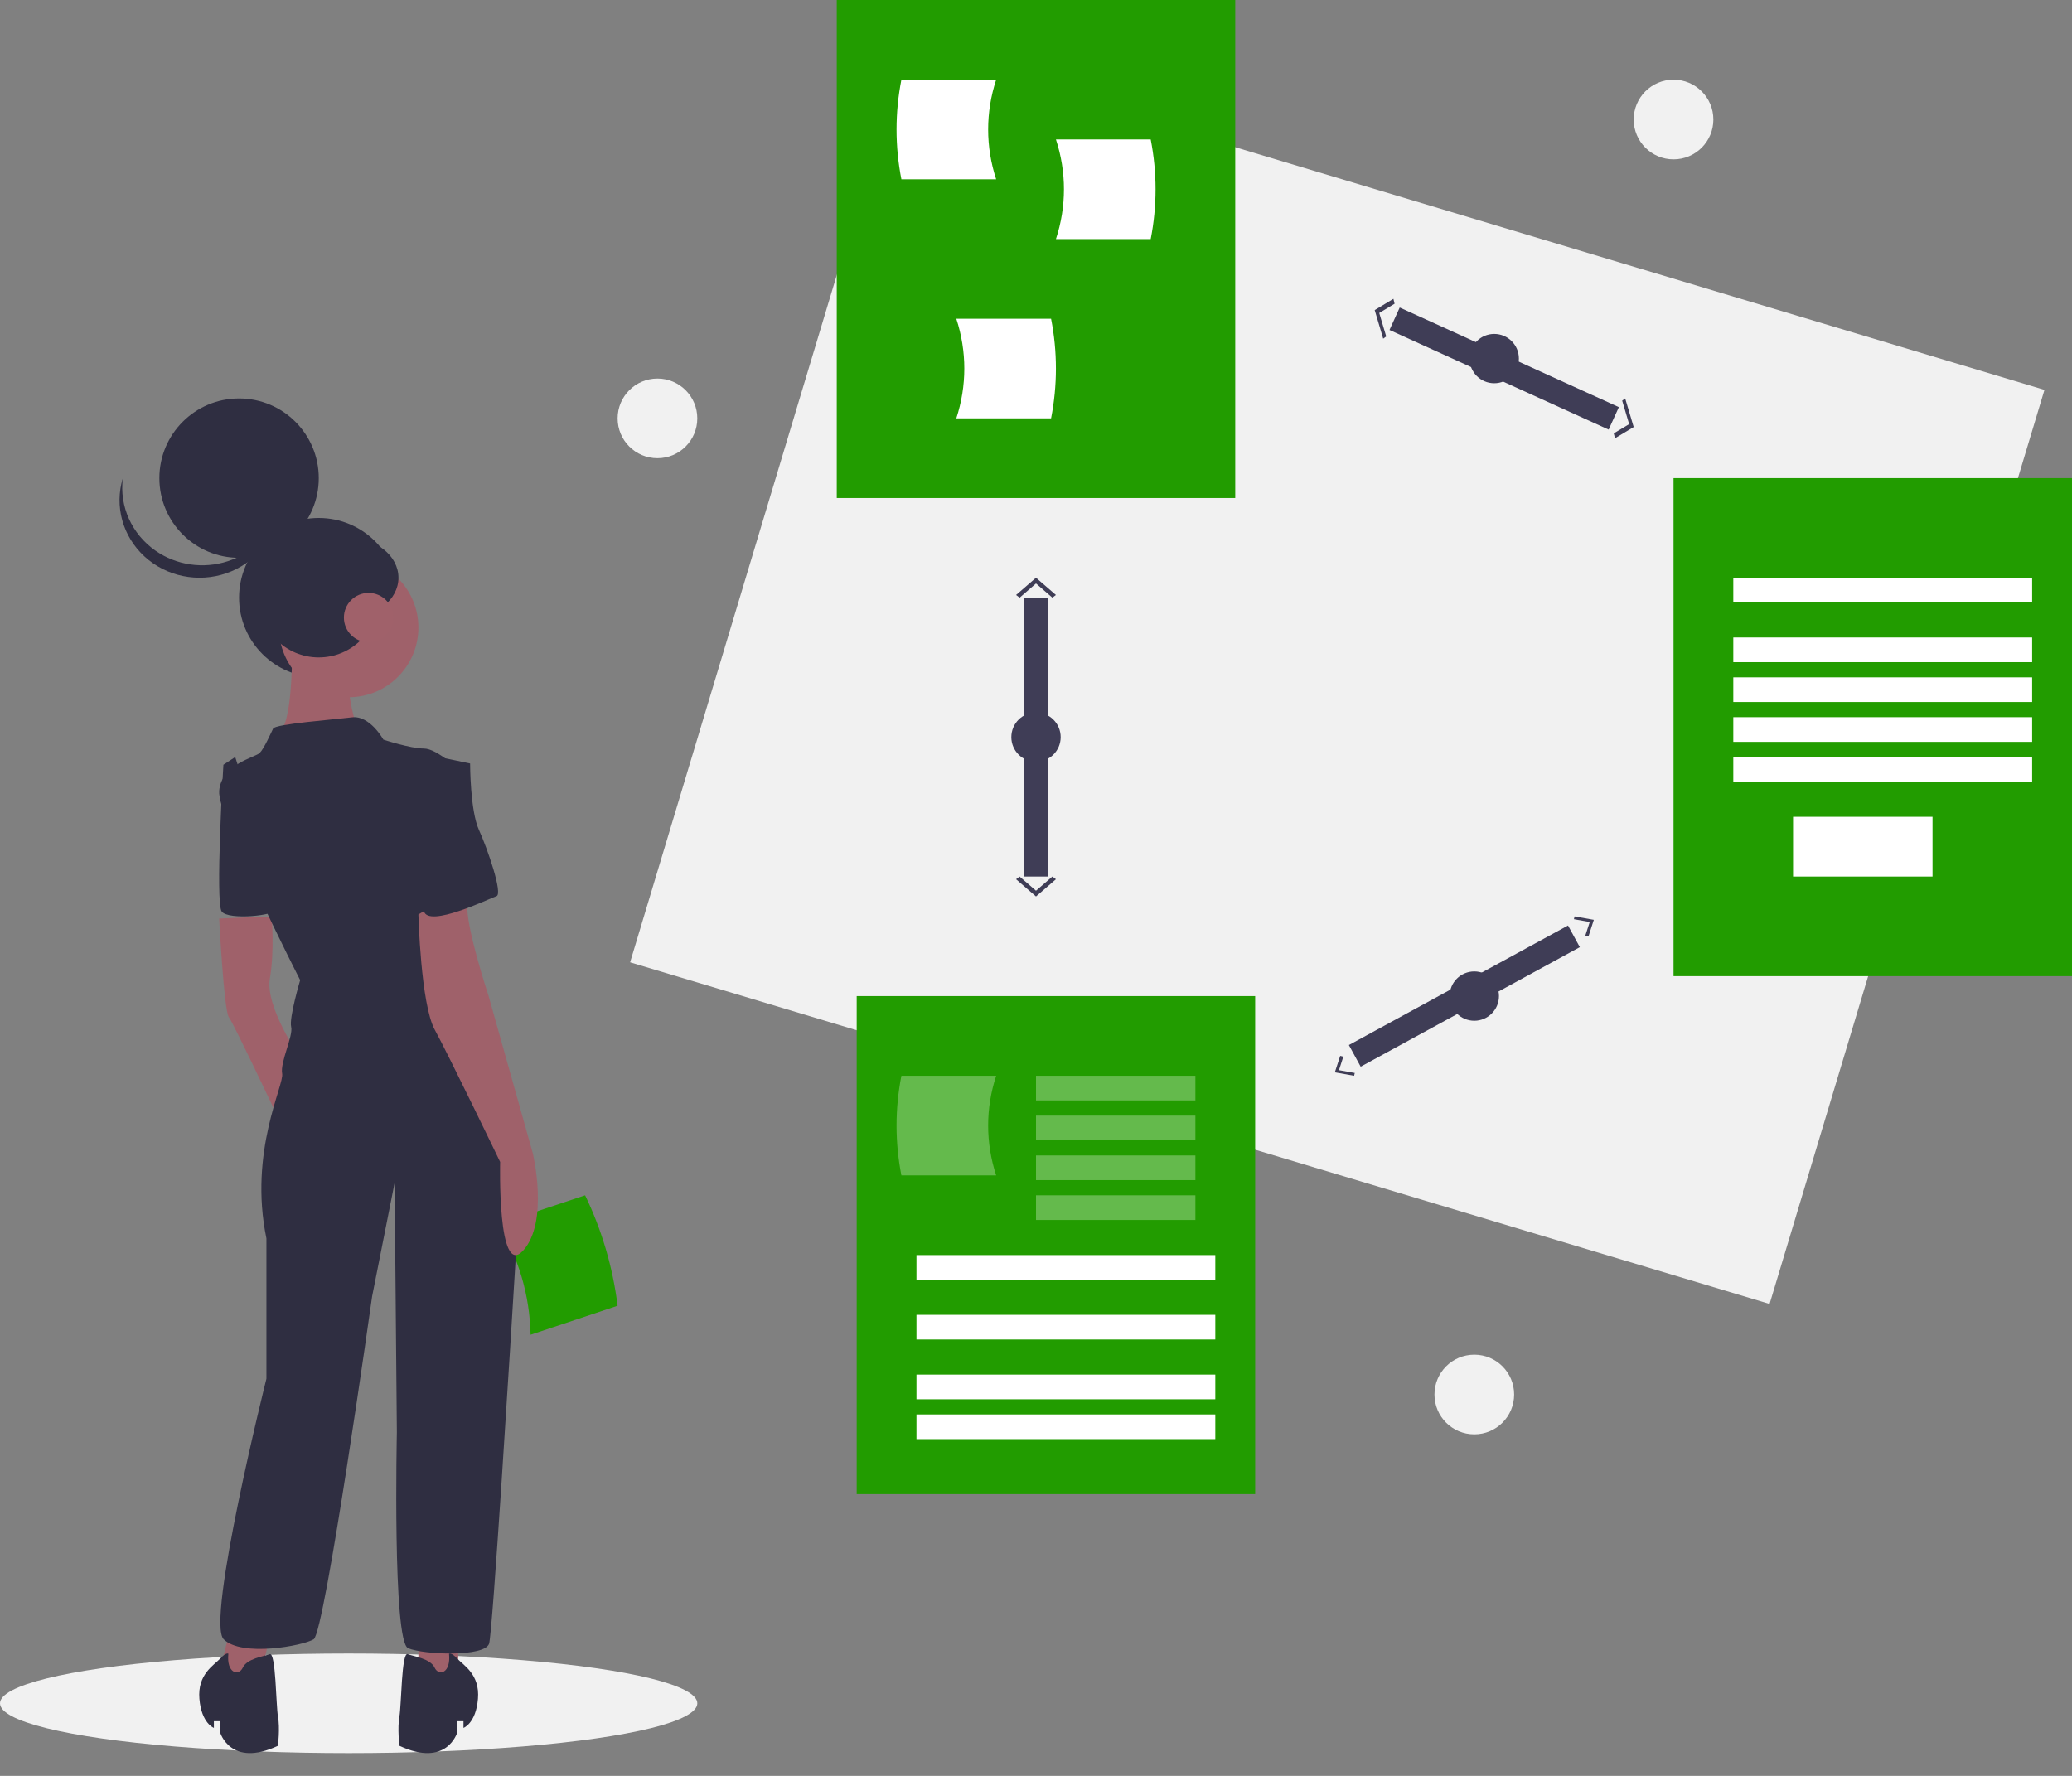
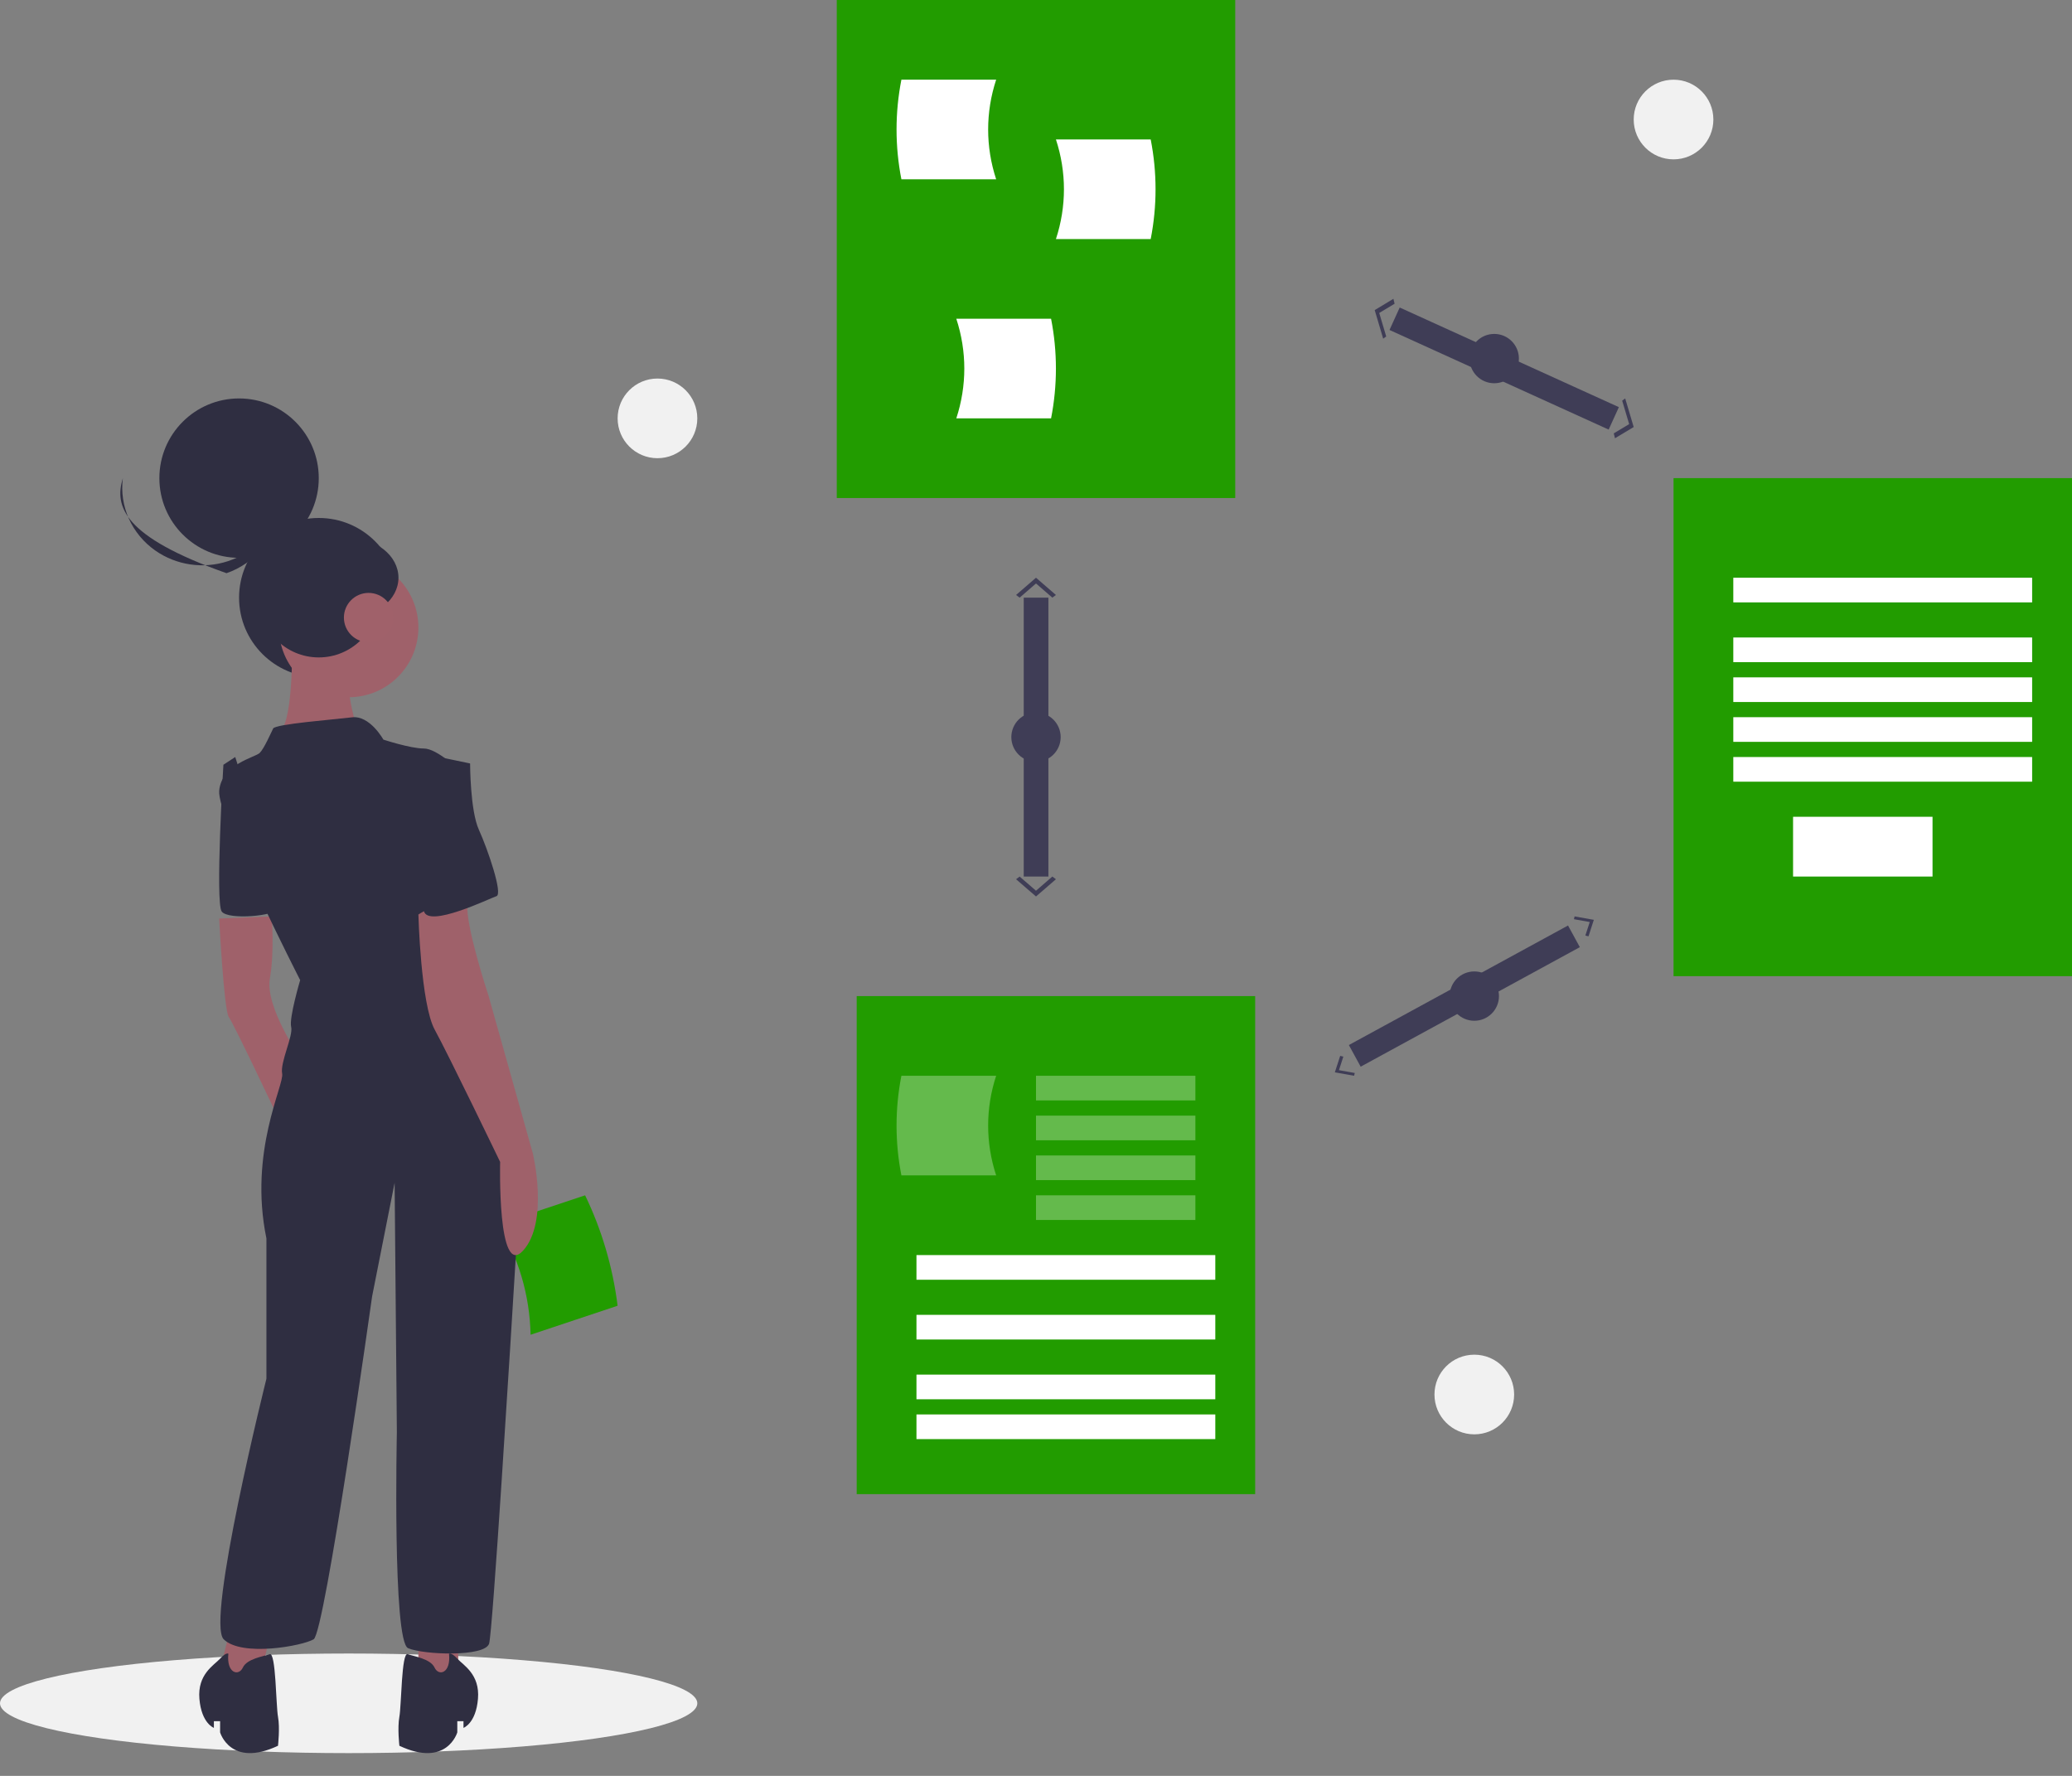
<svg xmlns="http://www.w3.org/2000/svg" width="84px" height="72px" viewBox="0 0 84 72" version="1.1">
  <rect x="0" y="0" width="84" height="72" fill="#808080" stroke="none" />
  <title>Process</title>
  <desc>Created with Sketch.</desc>
  <g id="Page-1" stroke="none" stroke-width="1" fill="none" fill-rule="evenodd">
    <g id="Artboard" transform="translate(-51, -40)">
      <g id="Group-33" transform="translate(51, 40)">
        <g id="Process">
          <circle id="Oval" fill="#F1F1F1" fill-rule="nonzero" cx="67.846" cy="4.846" r="1.615" />
          <circle id="Oval" fill="#F1F1F1" fill-rule="nonzero" cx="59.769" cy="56.538" r="1.615" />
          <circle id="Oval" fill="#F1F1F1" fill-rule="nonzero" cx="26.654" cy="16.962" r="1.615" />
          <ellipse id="Oval" fill="#F1F1F1" fill-rule="nonzero" cx="14.135" cy="69.058" rx="14.135" ry="2.019" />
          <path d="M21.51,54.115 L25.038,52.939 C24.843,51.377 24.397,49.863 23.721,48.462 L20.192,49.638 C21.02,50.968 21.477,52.52 21.51,54.115 Z" id="Path" fill="#229C00" fill-rule="nonzero" />
          <circle id="Oval" fill="#2F2E41" fill-rule="nonzero" cx="12.923" cy="24.231" r="3.231" />
          <polygon id="Path" fill="#9F616A" fill-rule="nonzero" points="9.591 64.995 8.885 67.846 10.601 67.846 11.308 64.615" />
          <polygon id="Path" fill="#9F616A" fill-rule="nonzero" points="16.962 65.423 16.962 68.438 18.577 68.654 18.577 65.423" />
          <path d="M8.885,37.24 C8.885,37.24 9.08,40.975 9.276,41.236 C9.472,41.496 11.234,45.231 11.234,45.231 L12.115,42.799 C12.115,42.799 10.745,40.801 10.941,39.672 C11.136,38.543 11.013,37.154 11.013,37.154 L8.885,37.24 Z" id="Path" fill="#9F616A" fill-rule="nonzero" />
          <circle id="Oval" fill="#9F616A" fill-rule="nonzero" cx="14.135" cy="25.442" r="2.827" />
          <path d="M11.84,25.846 C11.84,25.846 11.92,29.146 11.364,29.641 C10.809,30.136 14.538,29.723 14.538,29.723 C14.538,29.723 13.745,27.414 14.38,26.919 C15.015,26.424 11.84,25.846 11.84,25.846 Z" id="Path" fill="#9F616A" fill-rule="nonzero" />
          <path d="M15.542,29.986 C15.542,29.986 14.995,28.992 14.266,29.083 C13.536,29.173 11.166,29.354 11.075,29.534 C10.983,29.715 10.71,30.347 10.528,30.527 C10.345,30.708 8.978,30.979 8.886,32.062 C8.795,33.146 12.169,39.737 12.169,39.737 C12.169,39.737 11.713,41.272 11.804,41.633 C11.895,41.994 11.348,43.077 11.439,43.529 C11.53,43.98 10.072,46.689 10.801,50.21 L10.801,55.898 C10.801,55.898 8.339,65.74 9.069,66.462 C9.798,67.184 12.26,66.733 12.716,66.462 C13.172,66.191 15.086,52.558 15.086,52.558 L15.998,47.953 L16.089,58.065 C16.089,58.065 15.907,66.552 16.545,66.823 C17.183,67.094 19.645,67.184 19.827,66.643 C19.969,66.22 20.666,54.978 20.966,50.051 C21.07,48.35 20.935,46.643 20.565,44.979 C20.185,43.274 19.634,41.272 19.007,40.459 C17.821,38.924 17.092,34.049 17.092,34.049 L18.642,31.25 C18.642,31.25 17.73,30.347 17.183,30.347 C16.636,30.347 15.542,29.986 15.542,29.986 Z" id="Path" fill="#2F2E41" fill-rule="nonzero" />
          <path d="M9.536,30.692 L9.057,31.005 C9.057,31.005 8.718,36.612 8.991,36.96 C9.263,37.308 11.157,37.139 11.3,36.832 C11.443,36.525 9.536,30.692 9.536,30.692 Z" id="Path" fill="#2F2E41" fill-rule="nonzero" />
          <path d="M16.962,37.076 C16.962,37.076 17.056,40.709 17.624,41.747 C18.193,42.784 20.276,47.109 20.276,47.109 C20.276,47.109 20.155,51.869 21.21,50.7 C22.265,49.531 21.602,46.763 21.602,46.763 L19.803,40.363 C19.803,40.363 18.856,37.508 18.95,36.643 C19.045,35.779 16.962,37.076 16.962,37.076 Z" id="Path" fill="#9F616A" fill-rule="nonzero" />
          <path d="M18.204,67.047 C18.204,67.047 18.287,66.975 18.539,67.247 C18.79,67.518 19.461,67.881 19.377,68.877 C19.294,69.873 18.79,70.054 18.79,70.054 L18.79,69.783 L18.539,69.783 L18.539,70.236 C18.539,70.236 18.12,71.685 16.191,70.779 C16.191,70.779 16.107,70.054 16.191,69.602 C16.275,69.149 16.275,66.975 16.527,67.065 C16.778,67.156 17.449,67.247 17.617,67.609 C17.784,67.971 18.287,67.844 18.204,67.047 Z" id="Path" fill="#2F2E41" fill-rule="nonzero" />
          <path d="M9.258,67.047 C9.258,67.047 9.174,66.975 8.923,67.247 C8.671,67.518 8,67.881 8.084,68.877 C8.168,69.873 8.671,70.054 8.671,70.054 L8.671,69.783 L8.923,69.783 L8.923,70.236 C8.923,70.236 9.342,71.685 11.27,70.779 C11.27,70.779 11.354,70.054 11.27,69.602 C11.187,69.149 11.187,66.975 10.935,67.065 C10.683,67.156 10.013,67.247 9.845,67.609 C9.677,67.971 9.174,67.844 9.258,67.047 Z" id="Path" fill="#2F2E41" fill-rule="nonzero" />
          <path d="M17.81,30.692 L19.058,30.953 C19.058,30.953 19.058,32.862 19.415,33.643 C19.771,34.424 20.395,36.246 20.128,36.333 C19.86,36.42 17.365,37.635 17.186,36.941 C17.008,36.246 16.563,30.692 17.81,30.692 Z" id="Path" fill="#2F2E41" fill-rule="nonzero" />
          <circle id="Oval" fill="#2F2E41" fill-rule="nonzero" cx="9.692" cy="19.385" r="3.231" />
-           <path d="M6.299,22.323 C7.151,22.919 8.248,23.079 9.243,22.751 C10.238,22.423 11.008,21.649 11.308,20.673 C11.155,21.848 10.334,22.84 9.183,23.239 C8.032,23.638 6.747,23.377 5.859,22.562 C4.972,21.748 4.632,20.52 4.981,19.385 C4.833,20.524 5.339,21.65 6.299,22.323 Z" id="Path" fill="#2F2E41" fill-rule="nonzero" />
+           <path d="M6.299,22.323 C7.151,22.919 8.248,23.079 9.243,22.751 C10.238,22.423 11.008,21.649 11.308,20.673 C11.155,21.848 10.334,22.84 9.183,23.239 C4.972,21.748 4.632,20.52 4.981,19.385 C4.833,20.524 5.339,21.65 6.299,22.323 Z" id="Path" fill="#2F2E41" fill-rule="nonzero" />
          <circle id="Oval" fill="#2F2E41" fill-rule="nonzero" cx="12.923" cy="24.231" r="2.423" />
          <ellipse id="Oval" fill="#2F2E41" fill-rule="nonzero" cx="14.135" cy="23.423" rx="2.019" ry="1.615" />
          <ellipse id="Oval" fill="#A0616A" fill-rule="nonzero" cx="14.942" cy="25.038" rx="1" ry="1" />
-           <polygon id="Rectangle" fill="#F1F1F1" fill-rule="nonzero" transform="translate(54.215, 27.411) rotate(16.714) translate(-54.215, -27.411) " points="30.108 8.07 78.335 8.052 78.321 46.751 30.094 46.77" />
          <path d="M56.538,12.923 L65.423,16.962" id="Path" stroke="#3F3D56" />
          <polygon id="Path" fill="#3F3D56" fill-rule="nonzero" points="56.075 13.731 56.198 13.641 55.915 12.689 56.538 12.314 56.49 12.115 55.731 12.572" />
          <polygon id="Path" fill="#3F3D56" fill-rule="nonzero" points="65.472 17.769 65.423 17.57 66.047 17.196 65.764 16.244 65.886 16.154 66.231 17.313" />
          <circle id="Oval" fill="#3F3D56" fill-rule="nonzero" cx="60.577" cy="14.538" r="1" />
          <path d="M54.923,42.808 L63.808,37.962" id="Path" stroke="#3F3D56" />
          <polygon id="Path" fill="#3F3D56" fill-rule="nonzero" points="54.896 43.615 54.923 43.502 54.282 43.388 54.46 42.839 54.332 42.808 54.115 43.476" />
          <polygon id="Path" fill="#3F3D56" fill-rule="nonzero" points="64.399 37.962 64.271 37.93 64.449 37.382 63.808 37.267 63.835 37.154 64.615 37.293" />
          <circle id="Oval" fill="#3F3D56" fill-rule="nonzero" cx="59.769" cy="40.385" r="1" />
          <path d="M42.003,24.231 L42.003,35.538" id="Path" stroke="#3F3D56" />
          <polygon id="Path" fill="#3F3D56" fill-rule="nonzero" points="41.192 24.122 41.337 24.231 42 23.656 42.663 24.23 42.808 24.122 42 23.423" />
          <polygon id="Path" fill="#3F3D56" fill-rule="nonzero" points="41.192 35.647 41.337 35.539 42 36.113 42.663 35.538 42.808 35.647 42 36.346" />
          <circle id="Oval" fill="#3F3D56" fill-rule="nonzero" cx="42" cy="29.885" r="1" />
          <rect id="Rectangle" fill="#229C00" fill-rule="nonzero" x="33.923" y="0" width="16.154" height="20.192" />
          <path d="M40.385,7.269 L36.543,7.269 C36.281,5.933 36.281,4.567 36.543,3.231 L40.385,3.231 C39.952,4.55 39.952,5.95 40.385,7.269 Z" id="Path" fill="#FFFFFF" fill-rule="nonzero" />
          <path d="M42.808,9.692 L46.65,9.692 C46.912,8.356 46.912,6.99 46.65,5.654 L42.808,5.654 C43.241,6.973 43.241,8.373 42.808,9.692 Z" id="Path" fill="#FFFFFF" fill-rule="nonzero" />
          <path d="M38.769,16.962 L42.611,16.962 C42.873,15.625 42.873,14.259 42.611,12.923 L38.769,12.923 C39.202,14.242 39.202,15.642 38.769,16.962 Z" id="Path" fill="#FFFFFF" fill-rule="nonzero" />
          <rect id="Rectangle" fill="#229C00" fill-rule="nonzero" x="67.846" y="19.385" width="16.154" height="20.192" />
          <rect id="Rectangle" fill="#FFFFFF" fill-rule="nonzero" x="70.269" y="23.423" width="12.115" height="1" />
          <rect id="Rectangle" fill="#FFFFFF" fill-rule="nonzero" x="70.269" y="25.846" width="12.115" height="1" />
          <rect id="Rectangle" fill="#FFFFFF" fill-rule="nonzero" x="70.269" y="27.462" width="12.115" height="1" />
          <rect id="Rectangle" fill="#FFFFFF" fill-rule="nonzero" x="70.269" y="29.077" width="12.115" height="1" />
          <rect id="Rectangle" fill="#FFFFFF" fill-rule="nonzero" x="70.269" y="30.692" width="12.115" height="1" />
          <rect id="Rectangle" fill="#FFFFFF" fill-rule="nonzero" x="72.692" y="33.115" width="5.654" height="2.423" />
          <rect id="Rectangle" fill="#229C00" fill-rule="nonzero" x="34.731" y="40.385" width="16.154" height="20.192" />
          <rect id="Rectangle" fill="#FFFFFF" fill-rule="nonzero" x="37.154" y="50.885" width="12.115" height="1" />
          <rect id="Rectangle" fill="#FFFFFF" fill-rule="nonzero" x="37.154" y="53.308" width="12.115" height="1" />
          <rect id="Rectangle" fill="#FFFFFF" fill-rule="nonzero" x="37.154" y="55.731" width="12.115" height="1" />
          <rect id="Rectangle" fill="#FFFFFF" fill-rule="nonzero" x="37.154" y="57.346" width="12.115" height="1" />
          <path d="M40.385,47.654 L36.543,47.654 C36.281,46.318 36.281,44.952 36.543,43.615 L40.385,43.615 C39.952,44.934 39.952,46.335 40.385,47.654 Z" id="Path" fill="#FFFFFF" fill-rule="nonzero" opacity="0.3" />
          <rect id="Rectangle" fill="#FFFFFF" fill-rule="nonzero" opacity="0.3" x="42" y="43.615" width="6.462" height="1" />
          <rect id="Rectangle" fill="#FFFFFF" fill-rule="nonzero" opacity="0.3" x="42" y="45.231" width="6.462" height="1" />
          <rect id="Rectangle" fill="#FFFFFF" fill-rule="nonzero" opacity="0.3" x="42" y="46.846" width="6.462" height="1" />
          <rect id="Rectangle" fill="#FFFFFF" fill-rule="nonzero" opacity="0.3" x="42" y="48.462" width="6.462" height="1" />
        </g>
      </g>
    </g>
  </g>
</svg>